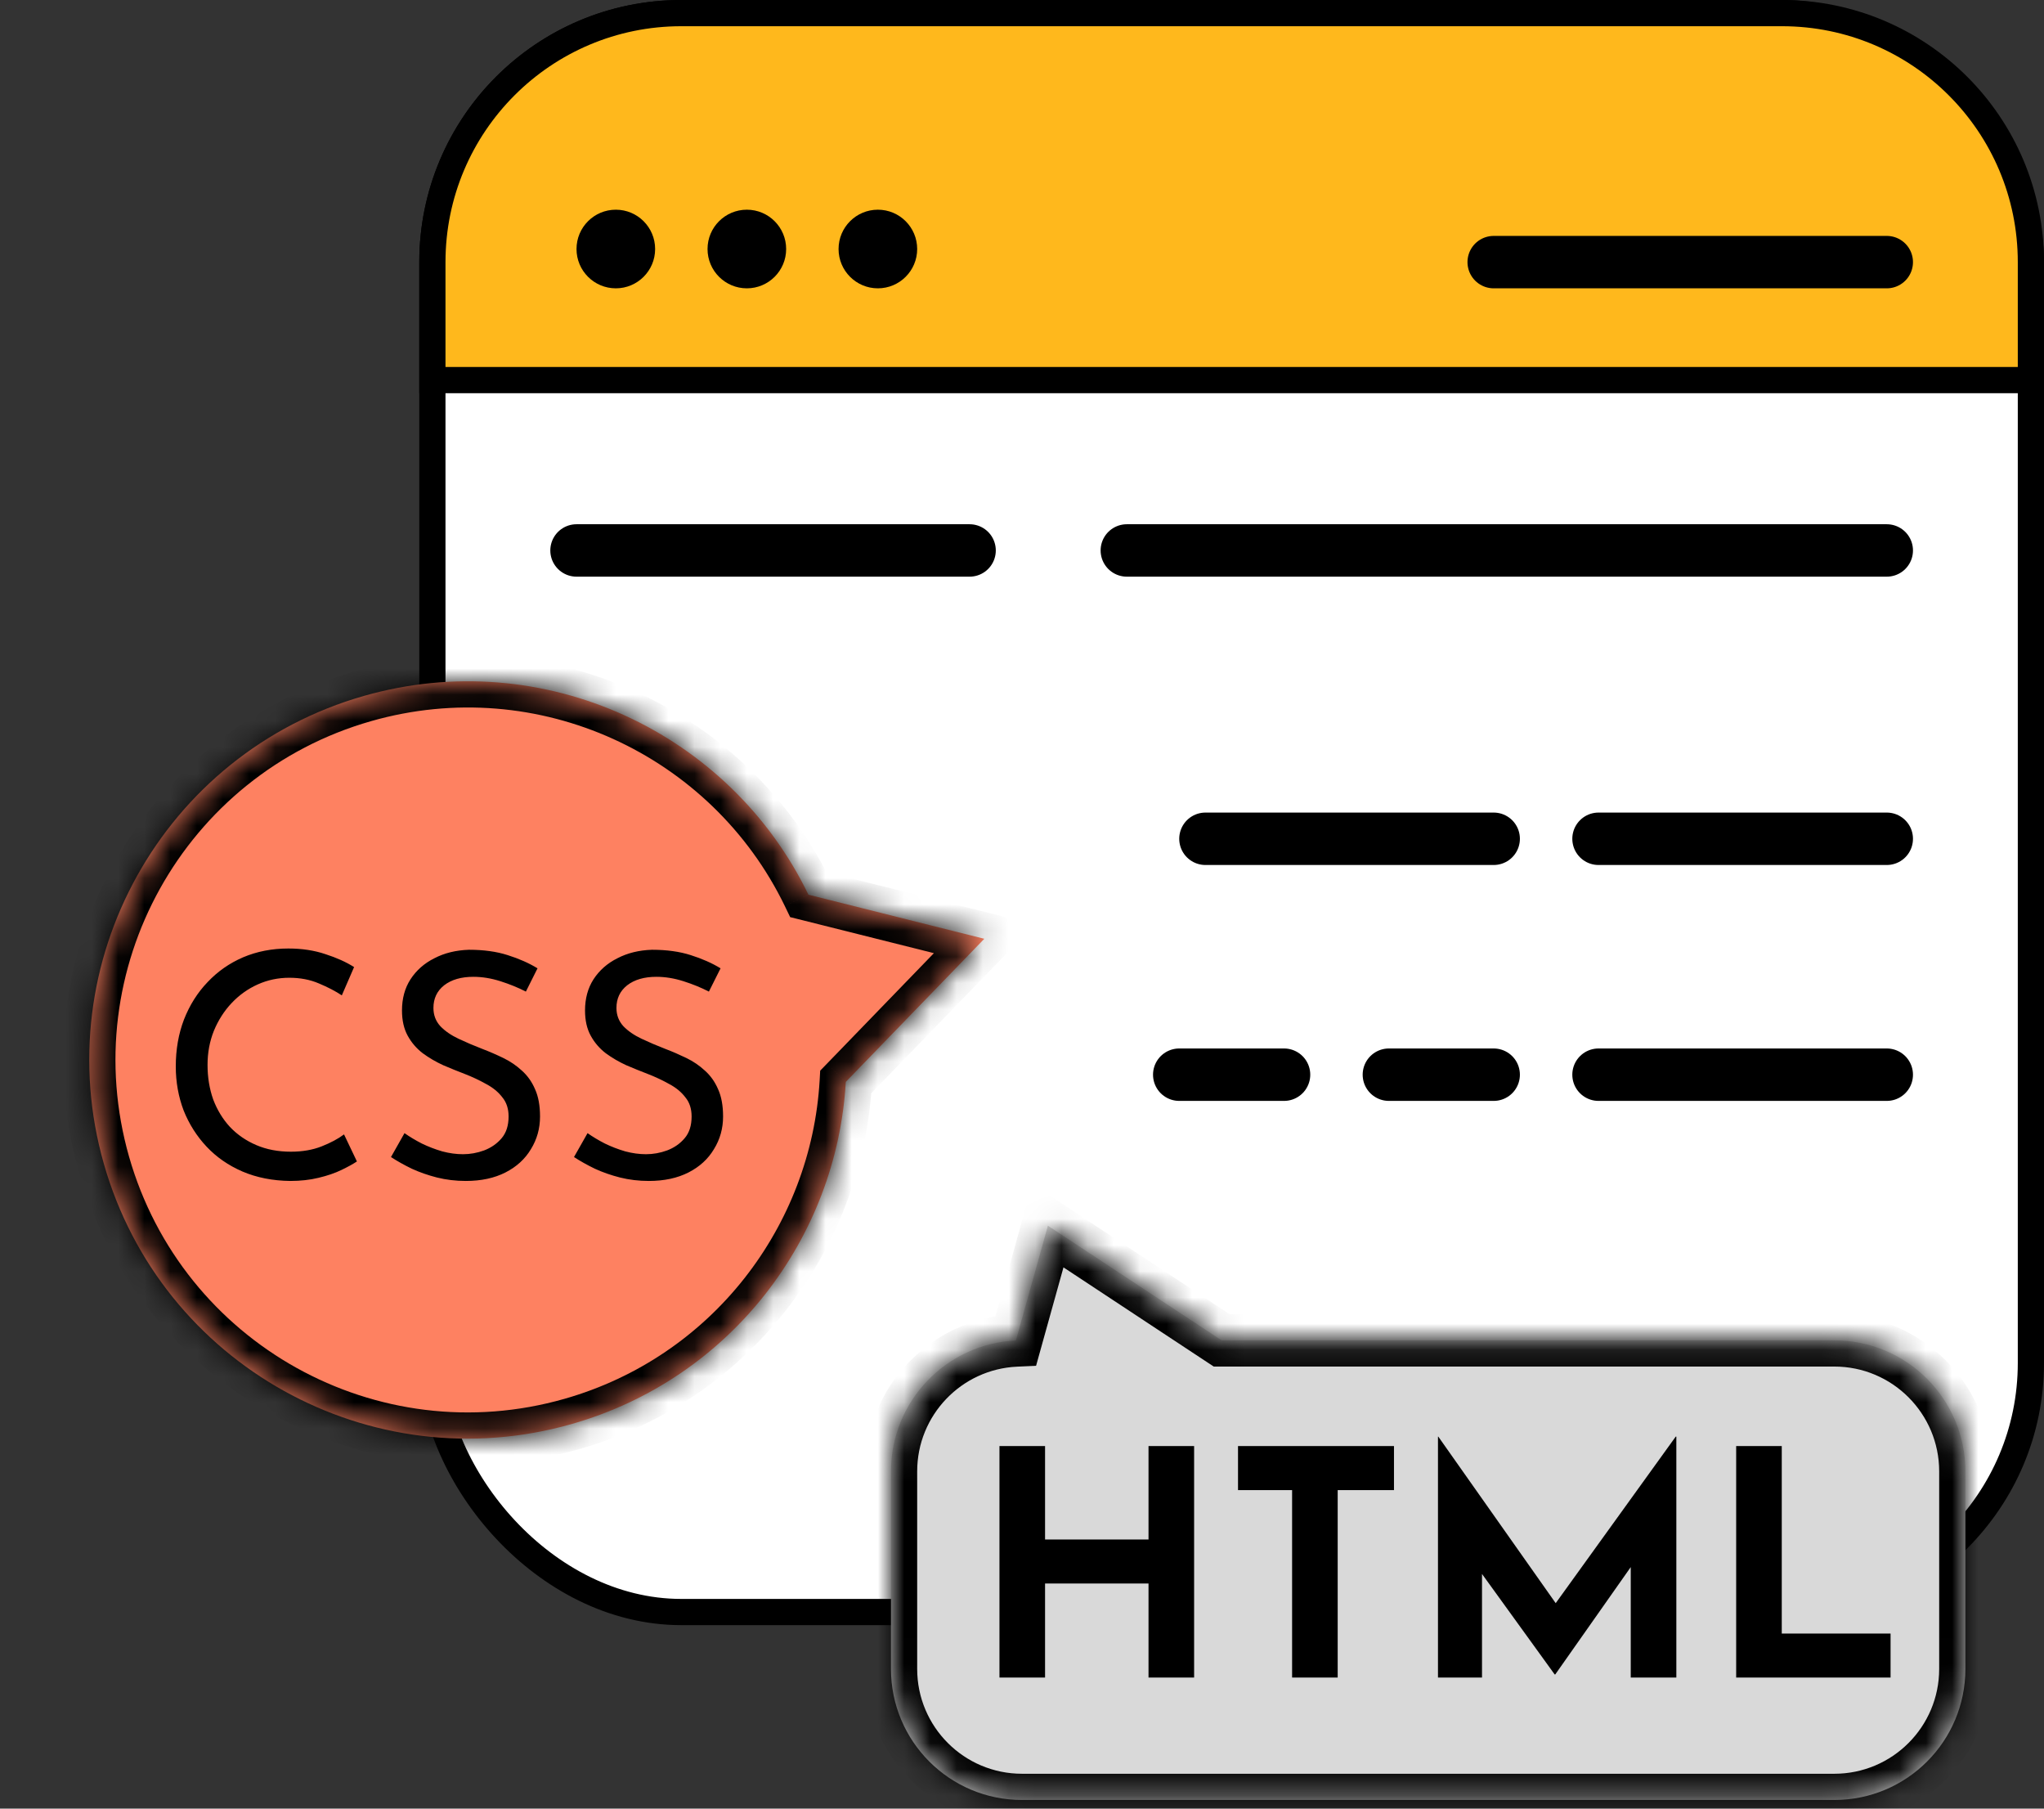
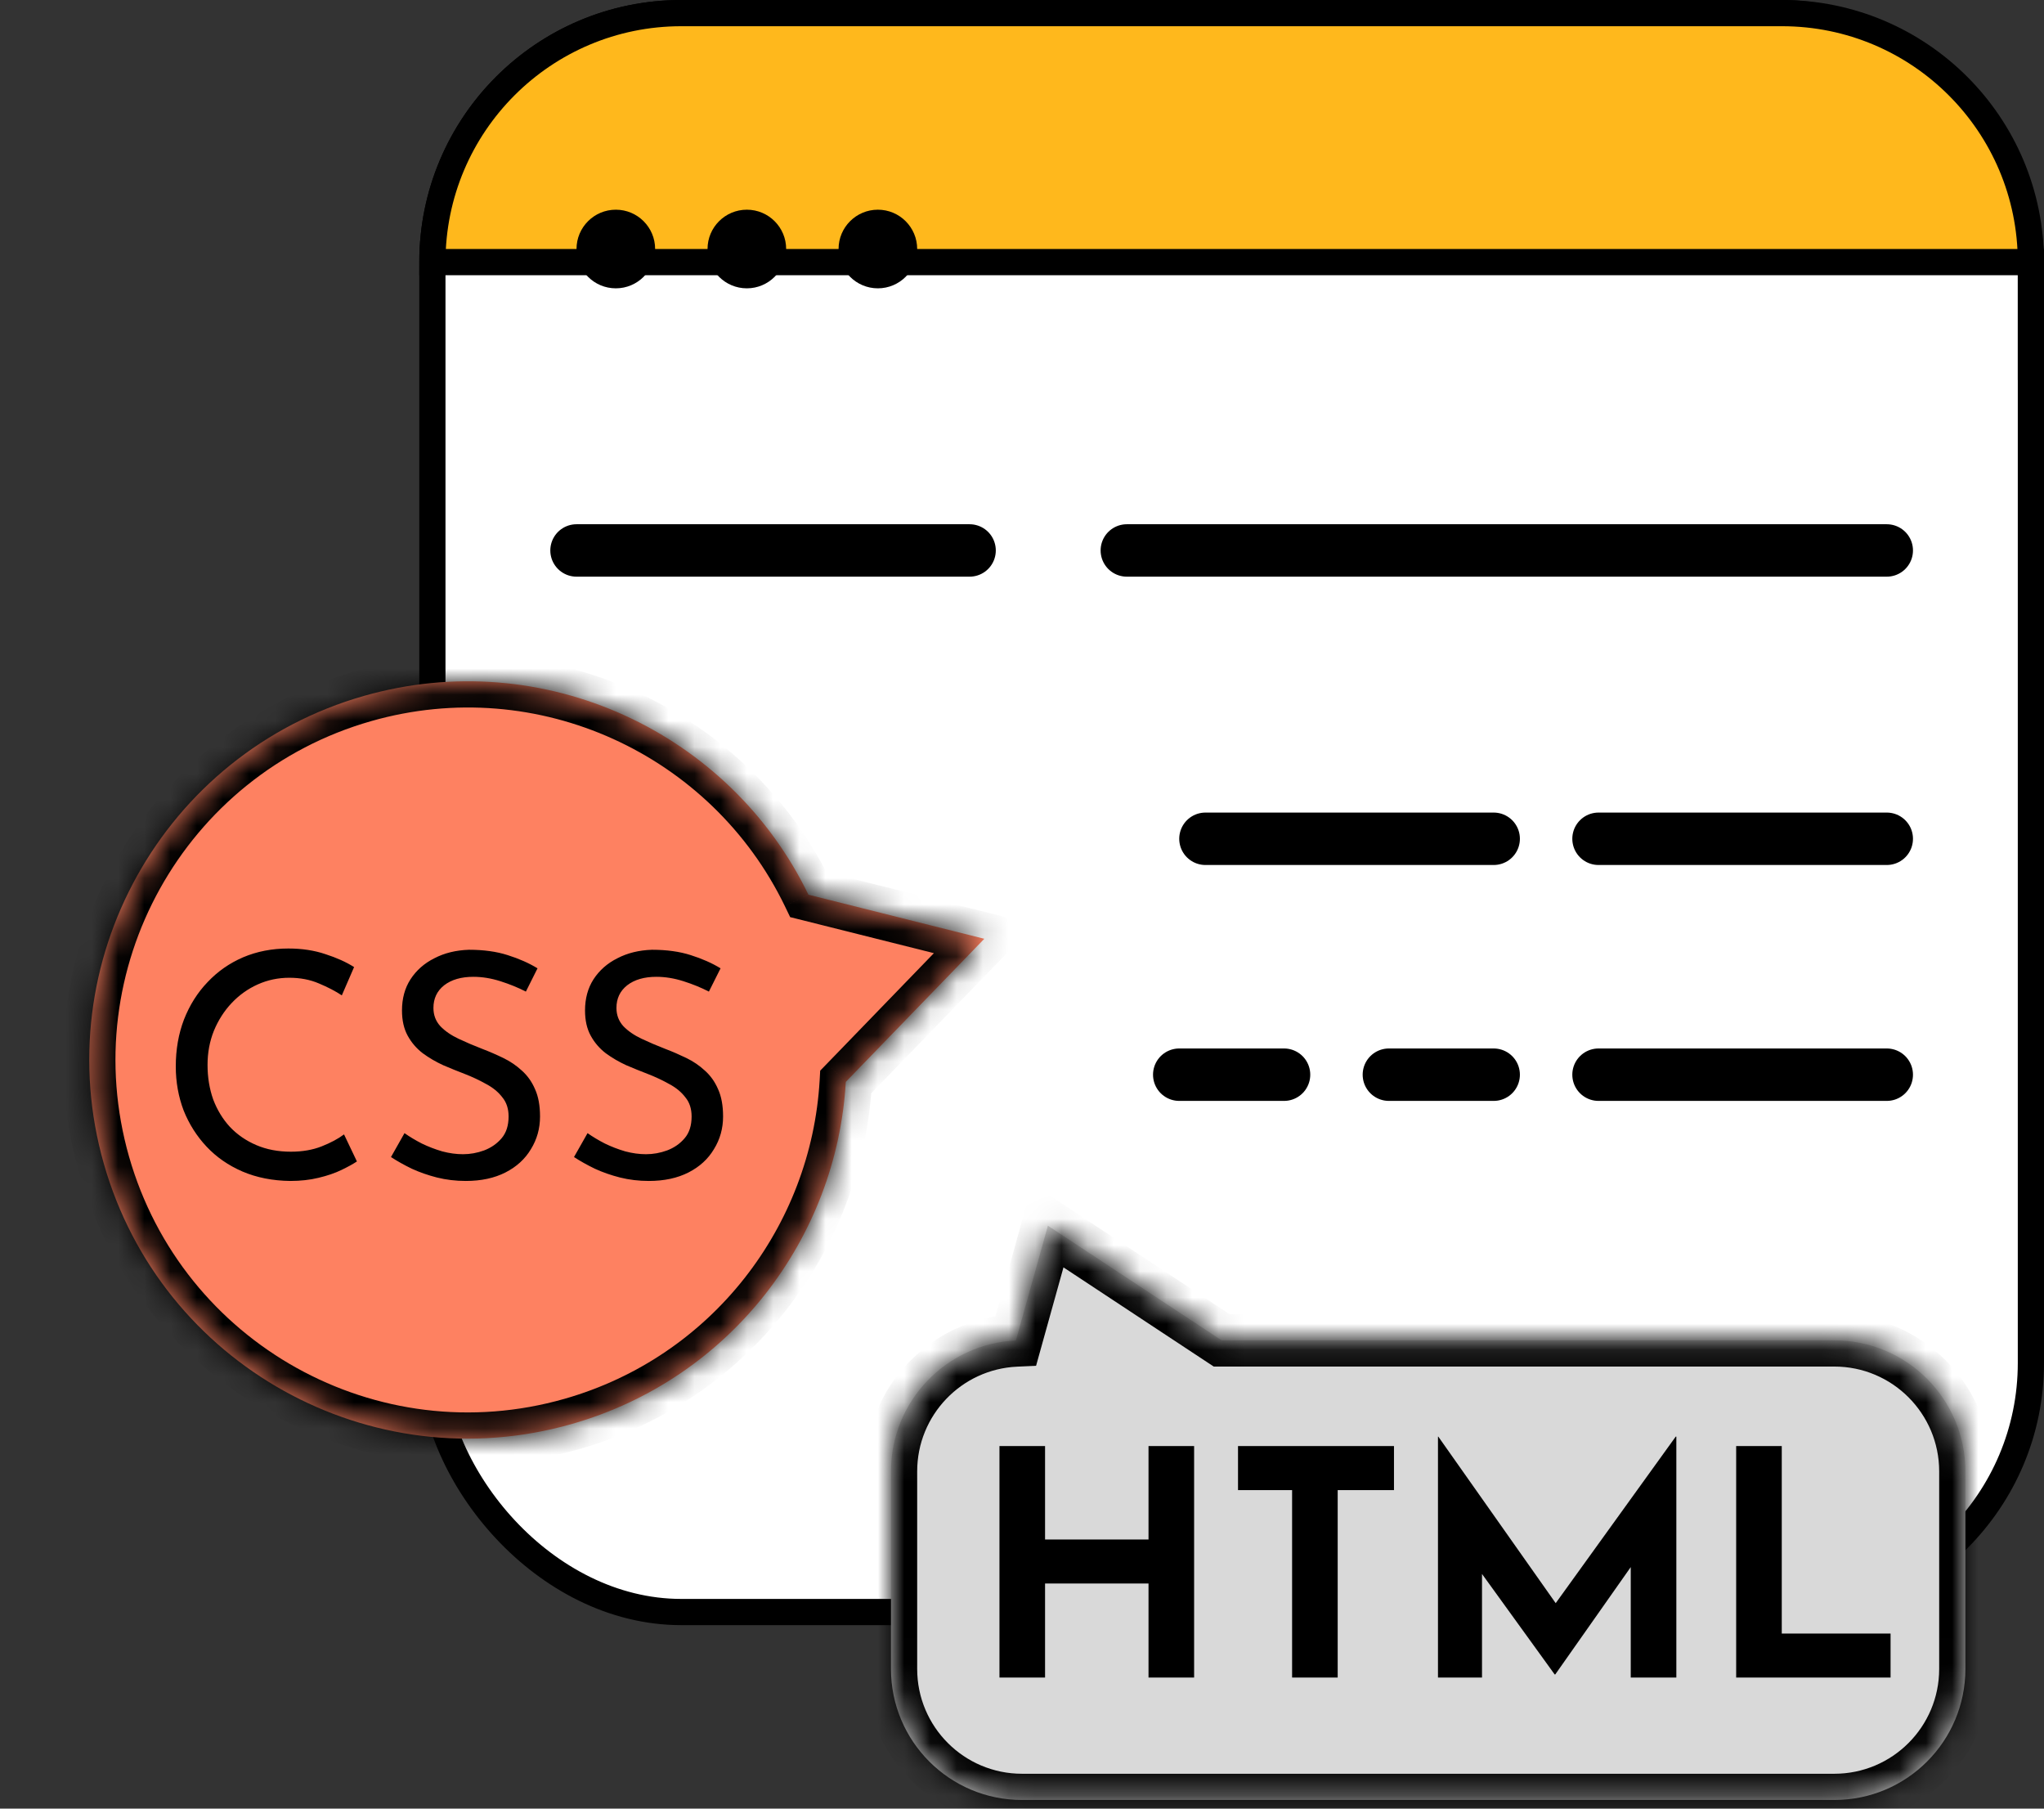
<svg xmlns="http://www.w3.org/2000/svg" width="78" height="69" viewBox="0 0 78 69" fill="none">
  <rect x="0" y="0" width="78" height="69" fill="#333333" stroke="none" />
  <rect x="16.5" y="0.5" width="61" height="61" rx="9.5" fill="white" stroke="black" />
-   <path d="M16.5 10C16.5 4.753 20.753 0.5 26 0.5H68C73.247 0.5 77.5 4.753 77.5 10V14.5H16.5V10Z" fill="#FFB81C" stroke="black" />
+   <path d="M16.5 10C16.5 4.753 20.753 0.5 26 0.5H68C73.247 0.5 77.5 4.753 77.5 10V14.5V10Z" fill="#FFB81C" stroke="black" />
  <circle cx="23.5" cy="9.5" r="1.5" fill="black" />
  <circle cx="28.5" cy="9.5" r="1.5" fill="black" />
  <circle cx="33.5" cy="9.5" r="1.5" fill="black" />
-   <line x1="57" y1="10" x2="72" y2="10" stroke="black" stroke-width="2" stroke-linecap="round" />
  <line x1="22" y1="21" x2="37" y2="21" stroke="black" stroke-width="2" stroke-linecap="round" />
  <line x1="46" y1="32" x2="57" y2="32" stroke="black" stroke-width="2" stroke-linecap="round" />
  <line x1="61" y1="41" x2="72" y2="41" stroke="black" stroke-width="2" stroke-linecap="round" />
  <line x1="53" y1="41" x2="57" y2="41" stroke="black" stroke-width="2" stroke-linecap="round" />
  <line x1="45" y1="41" x2="49" y2="41" stroke="black" stroke-width="2" stroke-linecap="round" />
  <line x1="61" y1="32" x2="72" y2="32" stroke="black" stroke-width="2" stroke-linecap="round" />
  <line x1="43" y1="21" x2="72" y2="21" stroke="black" stroke-width="2" stroke-linecap="round" />
  <mask id="path-14-inside-1_4_26" fill="white">
    <path fill-rule="evenodd" clip-rule="evenodd" d="M32.276 41.275L37.562 35.815L30.85 34.133C27.85 27.931 20.741 24.594 13.889 26.549C6.218 28.738 1.775 36.731 3.964 44.402C6.153 52.073 14.146 56.517 21.817 54.327C27.883 52.596 31.931 47.235 32.276 41.275Z" />
  </mask>
  <path fill-rule="evenodd" clip-rule="evenodd" d="M32.276 41.275L37.562 35.815L30.85 34.133C27.85 27.931 20.741 24.594 13.889 26.549C6.218 28.738 1.775 36.731 3.964 44.402C6.153 52.073 14.146 56.517 21.817 54.327C27.883 52.596 31.931 47.235 32.276 41.275Z" fill="#FE8161" />
  <path d="M37.562 35.815L38.28 36.511L39.485 35.266L37.805 34.845L37.562 35.815ZM32.276 41.275L31.558 40.579L31.299 40.846L31.278 41.217L32.276 41.275ZM30.85 34.133L29.95 34.568L30.153 34.989L30.607 35.102L30.85 34.133ZM36.843 35.119L31.558 40.579L32.995 41.97L38.28 36.511L36.843 35.119ZM30.607 35.102L37.319 36.785L37.805 34.845L31.093 33.163L30.607 35.102ZM14.163 27.511C20.54 25.691 27.158 28.796 29.95 34.568L31.75 33.697C28.542 27.065 20.942 23.497 13.615 25.588L14.163 27.511ZM4.925 44.128C2.888 36.988 7.024 29.549 14.163 27.511L13.615 25.588C5.413 27.928 0.661 36.475 3.002 44.677L4.925 44.128ZM21.542 53.366C14.403 55.403 6.963 51.267 4.925 44.128L3.002 44.677C5.343 52.878 13.889 57.63 22.091 55.289L21.542 53.366ZM31.278 41.217C30.956 46.766 27.187 51.755 21.542 53.366L22.091 55.289C28.579 53.438 32.905 47.705 33.274 41.333L31.278 41.217Z" fill="black" mask="url(#path-14-inside-1_4_26)" />
  <path d="M13.62 44.31C13.476 44.406 13.28 44.514 13.032 44.634C12.784 44.754 12.492 44.854 12.156 44.934C11.828 45.014 11.468 45.054 11.076 45.054C10.404 45.046 9.796 44.926 9.252 44.694C8.716 44.462 8.26 44.146 7.884 43.746C7.508 43.346 7.216 42.886 7.008 42.366C6.808 41.838 6.708 41.278 6.708 40.686C6.708 40.038 6.812 39.442 7.02 38.898C7.236 38.346 7.536 37.87 7.92 37.47C8.304 37.062 8.756 36.746 9.276 36.522C9.804 36.298 10.38 36.186 11.004 36.186C11.524 36.186 11.996 36.258 12.42 36.402C12.844 36.538 13.208 36.702 13.512 36.894L13.044 37.974C12.804 37.814 12.512 37.662 12.168 37.518C11.832 37.374 11.456 37.302 11.04 37.302C10.616 37.302 10.216 37.386 9.84 37.554C9.464 37.722 9.132 37.958 8.844 38.262C8.556 38.566 8.328 38.922 8.16 39.33C8 39.73 7.92 40.162 7.92 40.626C7.92 41.098 7.992 41.538 8.136 41.946C8.288 42.346 8.5 42.694 8.772 42.99C9.052 43.286 9.388 43.518 9.78 43.686C10.172 43.854 10.612 43.938 11.1 43.938C11.54 43.938 11.932 43.87 12.276 43.734C12.62 43.598 12.904 43.446 13.128 43.278L13.62 44.31ZM20.068 37.83C19.772 37.678 19.448 37.546 19.096 37.434C18.744 37.322 18.4 37.266 18.064 37.266C17.6 37.266 17.228 37.374 16.948 37.59C16.676 37.806 16.54 38.094 16.54 38.454C16.54 38.726 16.628 38.958 16.804 39.15C16.98 39.334 17.212 39.494 17.5 39.63C17.788 39.766 18.088 39.894 18.4 40.014C18.672 40.118 18.94 40.234 19.204 40.362C19.468 40.49 19.704 40.65 19.912 40.842C20.128 41.034 20.296 41.27 20.416 41.55C20.544 41.83 20.608 42.178 20.608 42.594C20.608 43.05 20.492 43.466 20.26 43.842C20.036 44.218 19.712 44.514 19.288 44.73C18.864 44.946 18.36 45.054 17.776 45.054C17.392 45.054 17.024 45.01 16.672 44.922C16.328 44.834 16.008 44.722 15.712 44.586C15.416 44.442 15.152 44.294 14.92 44.142L15.436 43.23C15.628 43.366 15.848 43.498 16.096 43.626C16.344 43.746 16.604 43.846 16.876 43.926C17.148 43.998 17.412 44.034 17.668 44.034C17.94 44.034 18.208 43.986 18.472 43.89C18.744 43.786 18.968 43.63 19.144 43.422C19.32 43.214 19.408 42.938 19.408 42.594C19.408 42.298 19.328 42.054 19.168 41.862C19.016 41.662 18.812 41.494 18.556 41.358C18.3 41.214 18.028 41.086 17.74 40.974C17.468 40.87 17.192 40.758 16.912 40.638C16.632 40.51 16.372 40.358 16.132 40.182C15.892 39.998 15.7 39.774 15.556 39.51C15.412 39.246 15.34 38.926 15.34 38.55C15.34 38.094 15.448 37.698 15.664 37.362C15.888 37.018 16.192 36.75 16.576 36.558C16.96 36.358 17.4 36.25 17.896 36.234C18.456 36.234 18.948 36.302 19.372 36.438C19.804 36.574 20.184 36.742 20.512 36.942L20.068 37.83ZM27.052 37.83C26.756 37.678 26.433 37.546 26.081 37.434C25.729 37.322 25.384 37.266 25.049 37.266C24.584 37.266 24.212 37.374 23.933 37.59C23.66 37.806 23.524 38.094 23.524 38.454C23.524 38.726 23.613 38.958 23.788 39.15C23.965 39.334 24.197 39.494 24.485 39.63C24.773 39.766 25.073 39.894 25.384 40.014C25.657 40.118 25.924 40.234 26.189 40.362C26.453 40.49 26.689 40.65 26.896 40.842C27.113 41.034 27.28 41.27 27.401 41.55C27.529 41.83 27.593 42.178 27.593 42.594C27.593 43.05 27.477 43.466 27.244 43.842C27.02 44.218 26.697 44.514 26.273 44.73C25.849 44.946 25.345 45.054 24.761 45.054C24.377 45.054 24.009 45.01 23.657 44.922C23.312 44.834 22.992 44.722 22.697 44.586C22.401 44.442 22.137 44.294 21.904 44.142L22.421 43.23C22.613 43.366 22.832 43.498 23.081 43.626C23.328 43.746 23.588 43.846 23.86 43.926C24.133 43.998 24.396 44.034 24.652 44.034C24.924 44.034 25.192 43.986 25.456 43.89C25.729 43.786 25.953 43.63 26.128 43.422C26.305 43.214 26.392 42.938 26.392 42.594C26.392 42.298 26.312 42.054 26.152 41.862C26 41.662 25.797 41.494 25.541 41.358C25.285 41.214 25.012 41.086 24.724 40.974C24.453 40.87 24.177 40.758 23.896 40.638C23.616 40.51 23.357 40.358 23.116 40.182C22.877 39.998 22.684 39.774 22.541 39.51C22.396 39.246 22.325 38.926 22.325 38.55C22.325 38.094 22.433 37.698 22.648 37.362C22.872 37.018 23.177 36.75 23.561 36.558C23.945 36.358 24.384 36.25 24.881 36.234C25.441 36.234 25.933 36.302 26.357 36.438C26.788 36.574 27.169 36.742 27.497 36.942L27.052 37.83Z" fill="black" />
  <mask id="path-17-inside-2_4_26" fill="white">
    <path fill-rule="evenodd" clip-rule="evenodd" d="M46.618 51.135L39.988 46.761L38.767 51.14C36.114 51.262 34 53.451 34 56.135V63.67C34 66.432 36.239 68.67 39 68.67H70C72.761 68.67 75 66.432 75 63.67V56.135C75 53.373 72.761 51.135 70 51.135H46.618Z" />
  </mask>
  <path fill-rule="evenodd" clip-rule="evenodd" d="M46.618 51.135L39.988 46.761L38.767 51.14C36.114 51.262 34 53.451 34 56.135V63.67C34 66.432 36.239 68.67 39 68.67H70C72.761 68.67 75 66.432 75 63.67V56.135C75 53.373 72.761 51.135 70 51.135H46.618Z" fill="#D9D9D9" />
  <path d="M39.988 46.761L40.538 45.926L39.393 45.17L39.024 46.492L39.988 46.761ZM46.618 51.135L46.067 51.97L46.318 52.135H46.618V51.135ZM38.767 51.14L38.813 52.139L39.537 52.106L39.731 51.409L38.767 51.14ZM39.437 47.595L46.067 51.97L47.169 50.3L40.538 45.926L39.437 47.595ZM39.731 51.409L40.951 47.029L39.024 46.492L37.804 50.872L39.731 51.409ZM35 56.135C35 53.988 36.691 52.236 38.813 52.139L38.722 50.141C35.537 50.287 33 52.914 33 56.135H35ZM35 63.67V56.135H33V63.67H35ZM39 67.67C36.791 67.67 35 65.879 35 63.67H33C33 66.984 35.686 69.67 39 69.67V67.67ZM70 67.67H39V69.67H70V67.67ZM74 63.67C74 65.879 72.209 67.67 70 67.67V69.67C73.314 69.67 76 66.984 76 63.67H74ZM74 56.135V63.67H76V56.135H74ZM70 52.135C72.209 52.135 74 53.926 74 56.135H76C76 52.821 73.314 50.135 70 50.135V52.135ZM46.618 52.135H70V50.135H46.618V52.135Z" fill="black" mask="url(#path-17-inside-2_4_26)" />
  <path d="M45.568 55.168V64H43.828V60.412H39.88V64H38.14V55.168H39.88V58.732H43.828V55.168H45.568ZM47.243 55.168H53.195V56.848H51.047V64H49.307V56.848H47.243V55.168ZM54.874 64V54.808H54.886L59.794 61.768L59.05 61.6L63.946 54.808H63.97V64H62.23V58.732L62.338 59.632L59.35 63.88H59.326L56.254 59.632L56.554 58.804V64H54.874ZM66.253 55.168H67.993V62.32H72.145V64H66.253V55.168Z" fill="black" />
</svg>